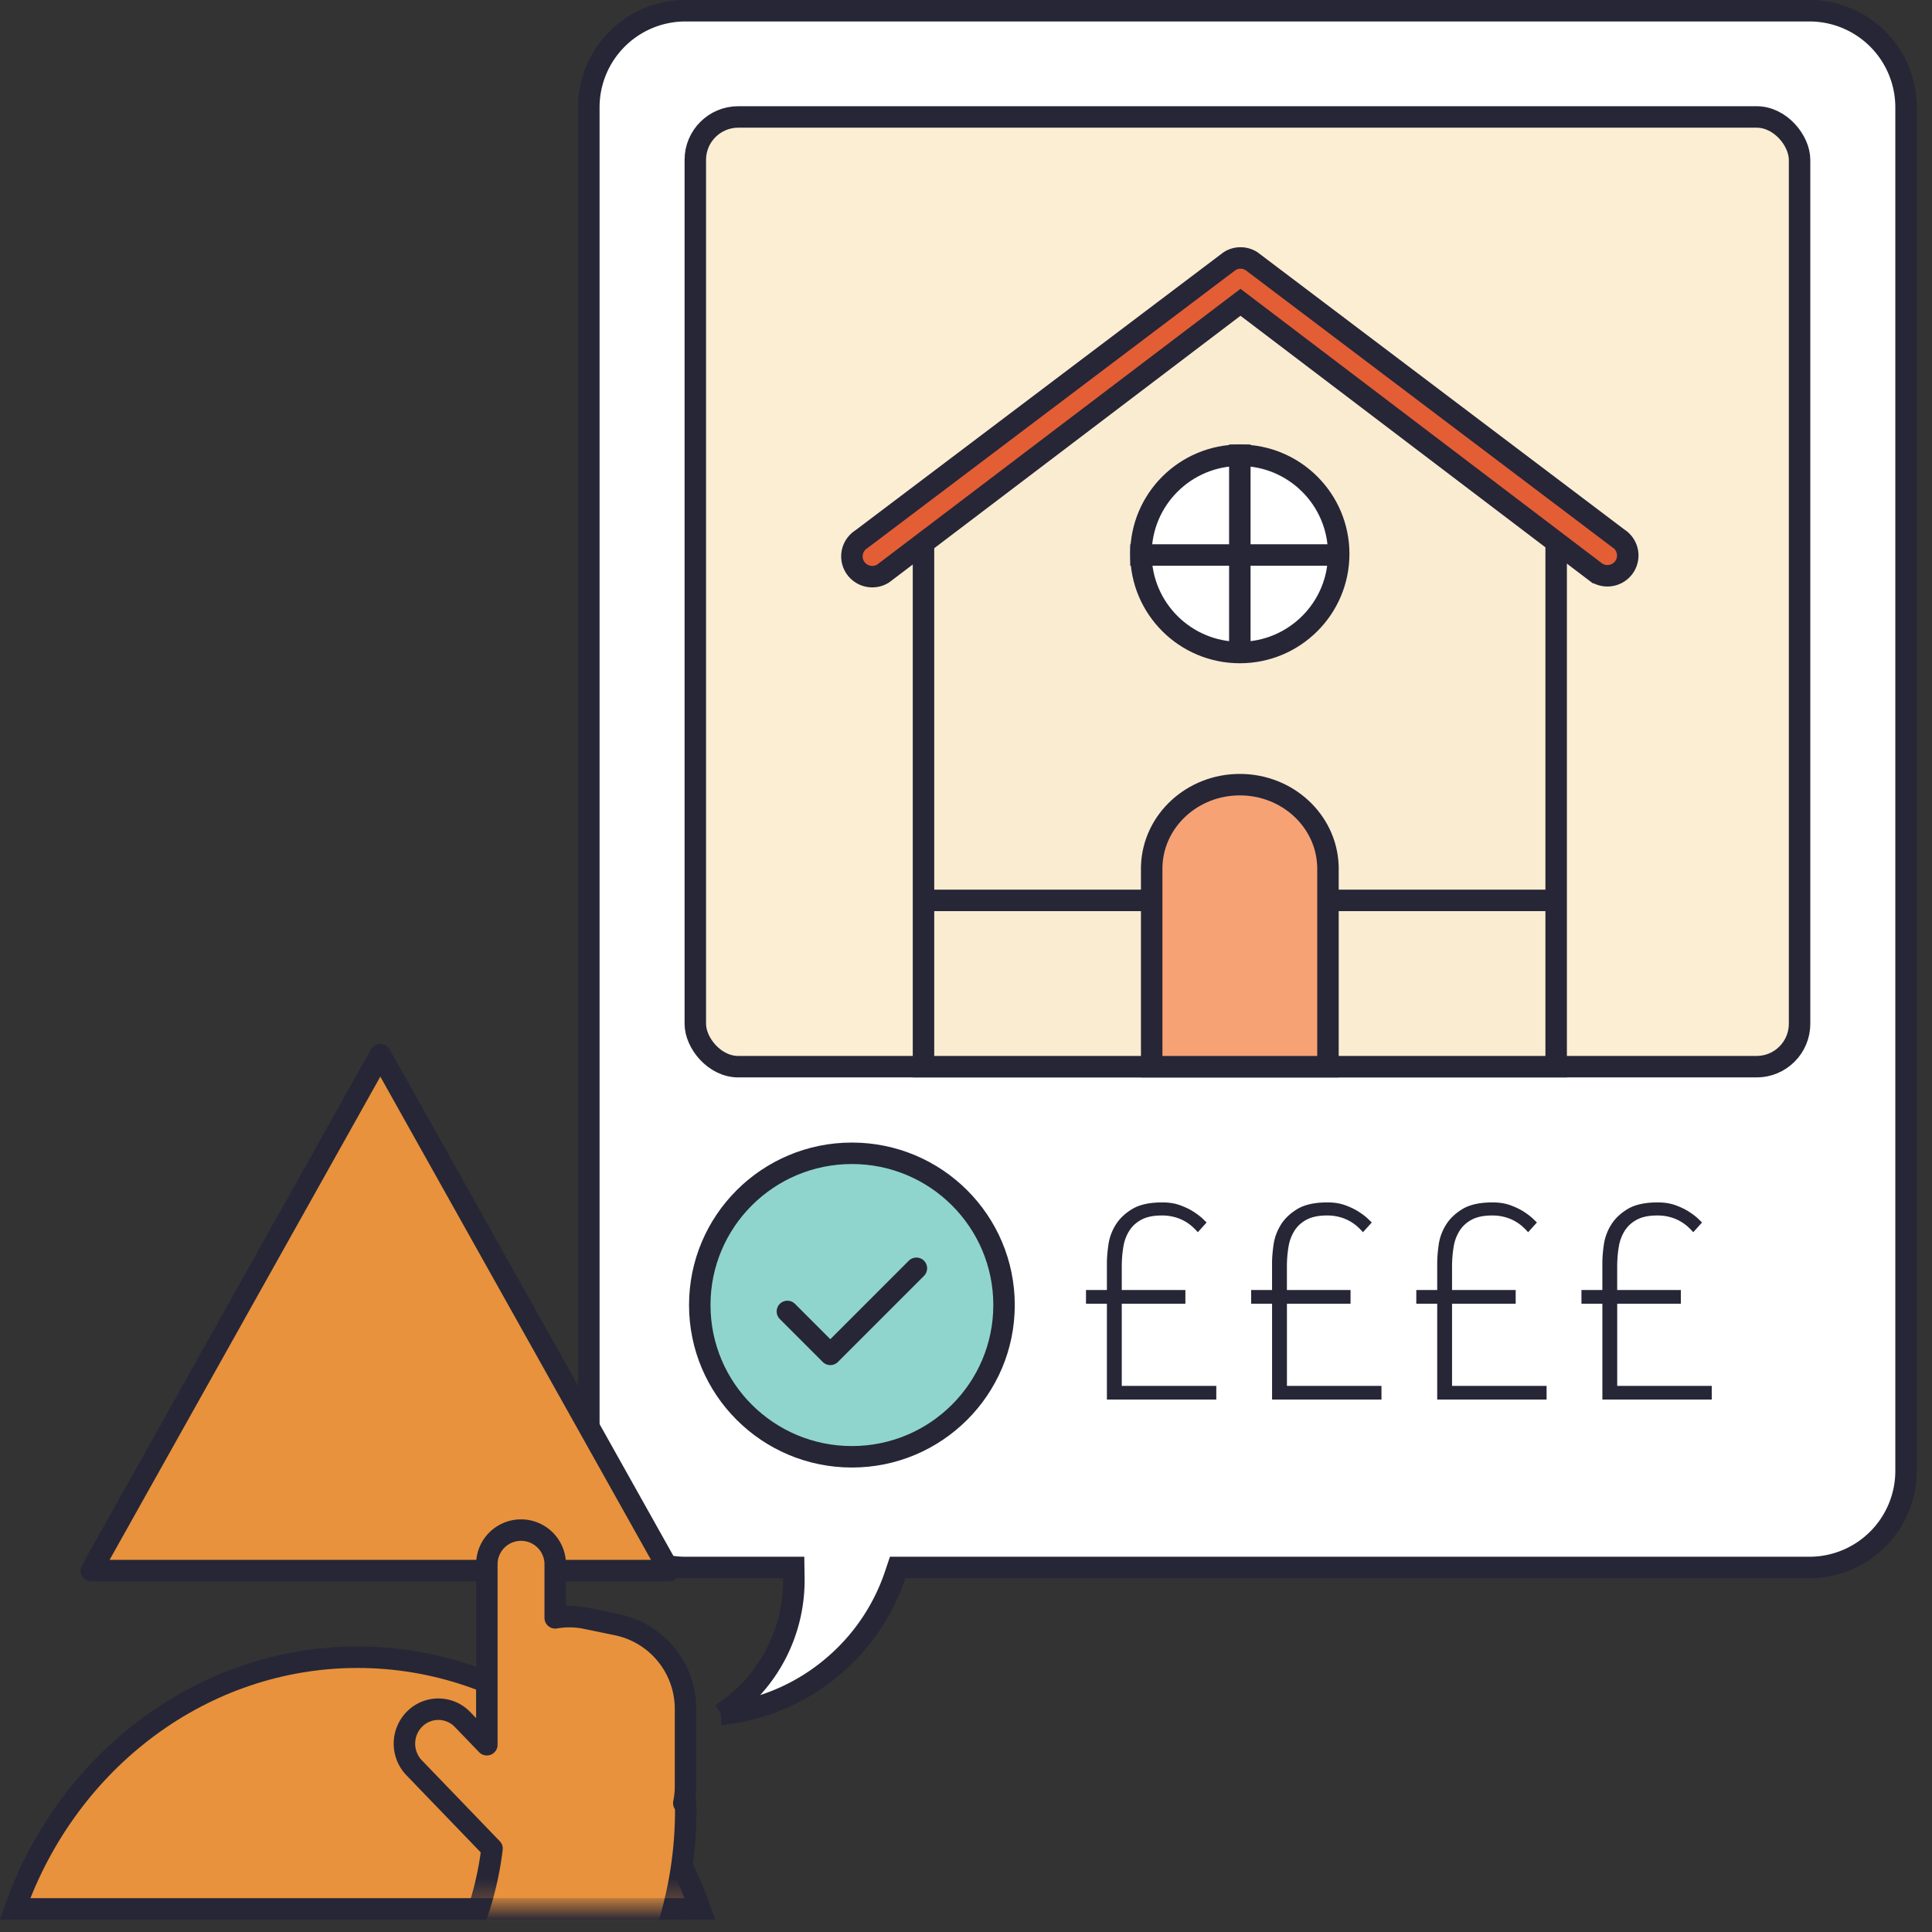
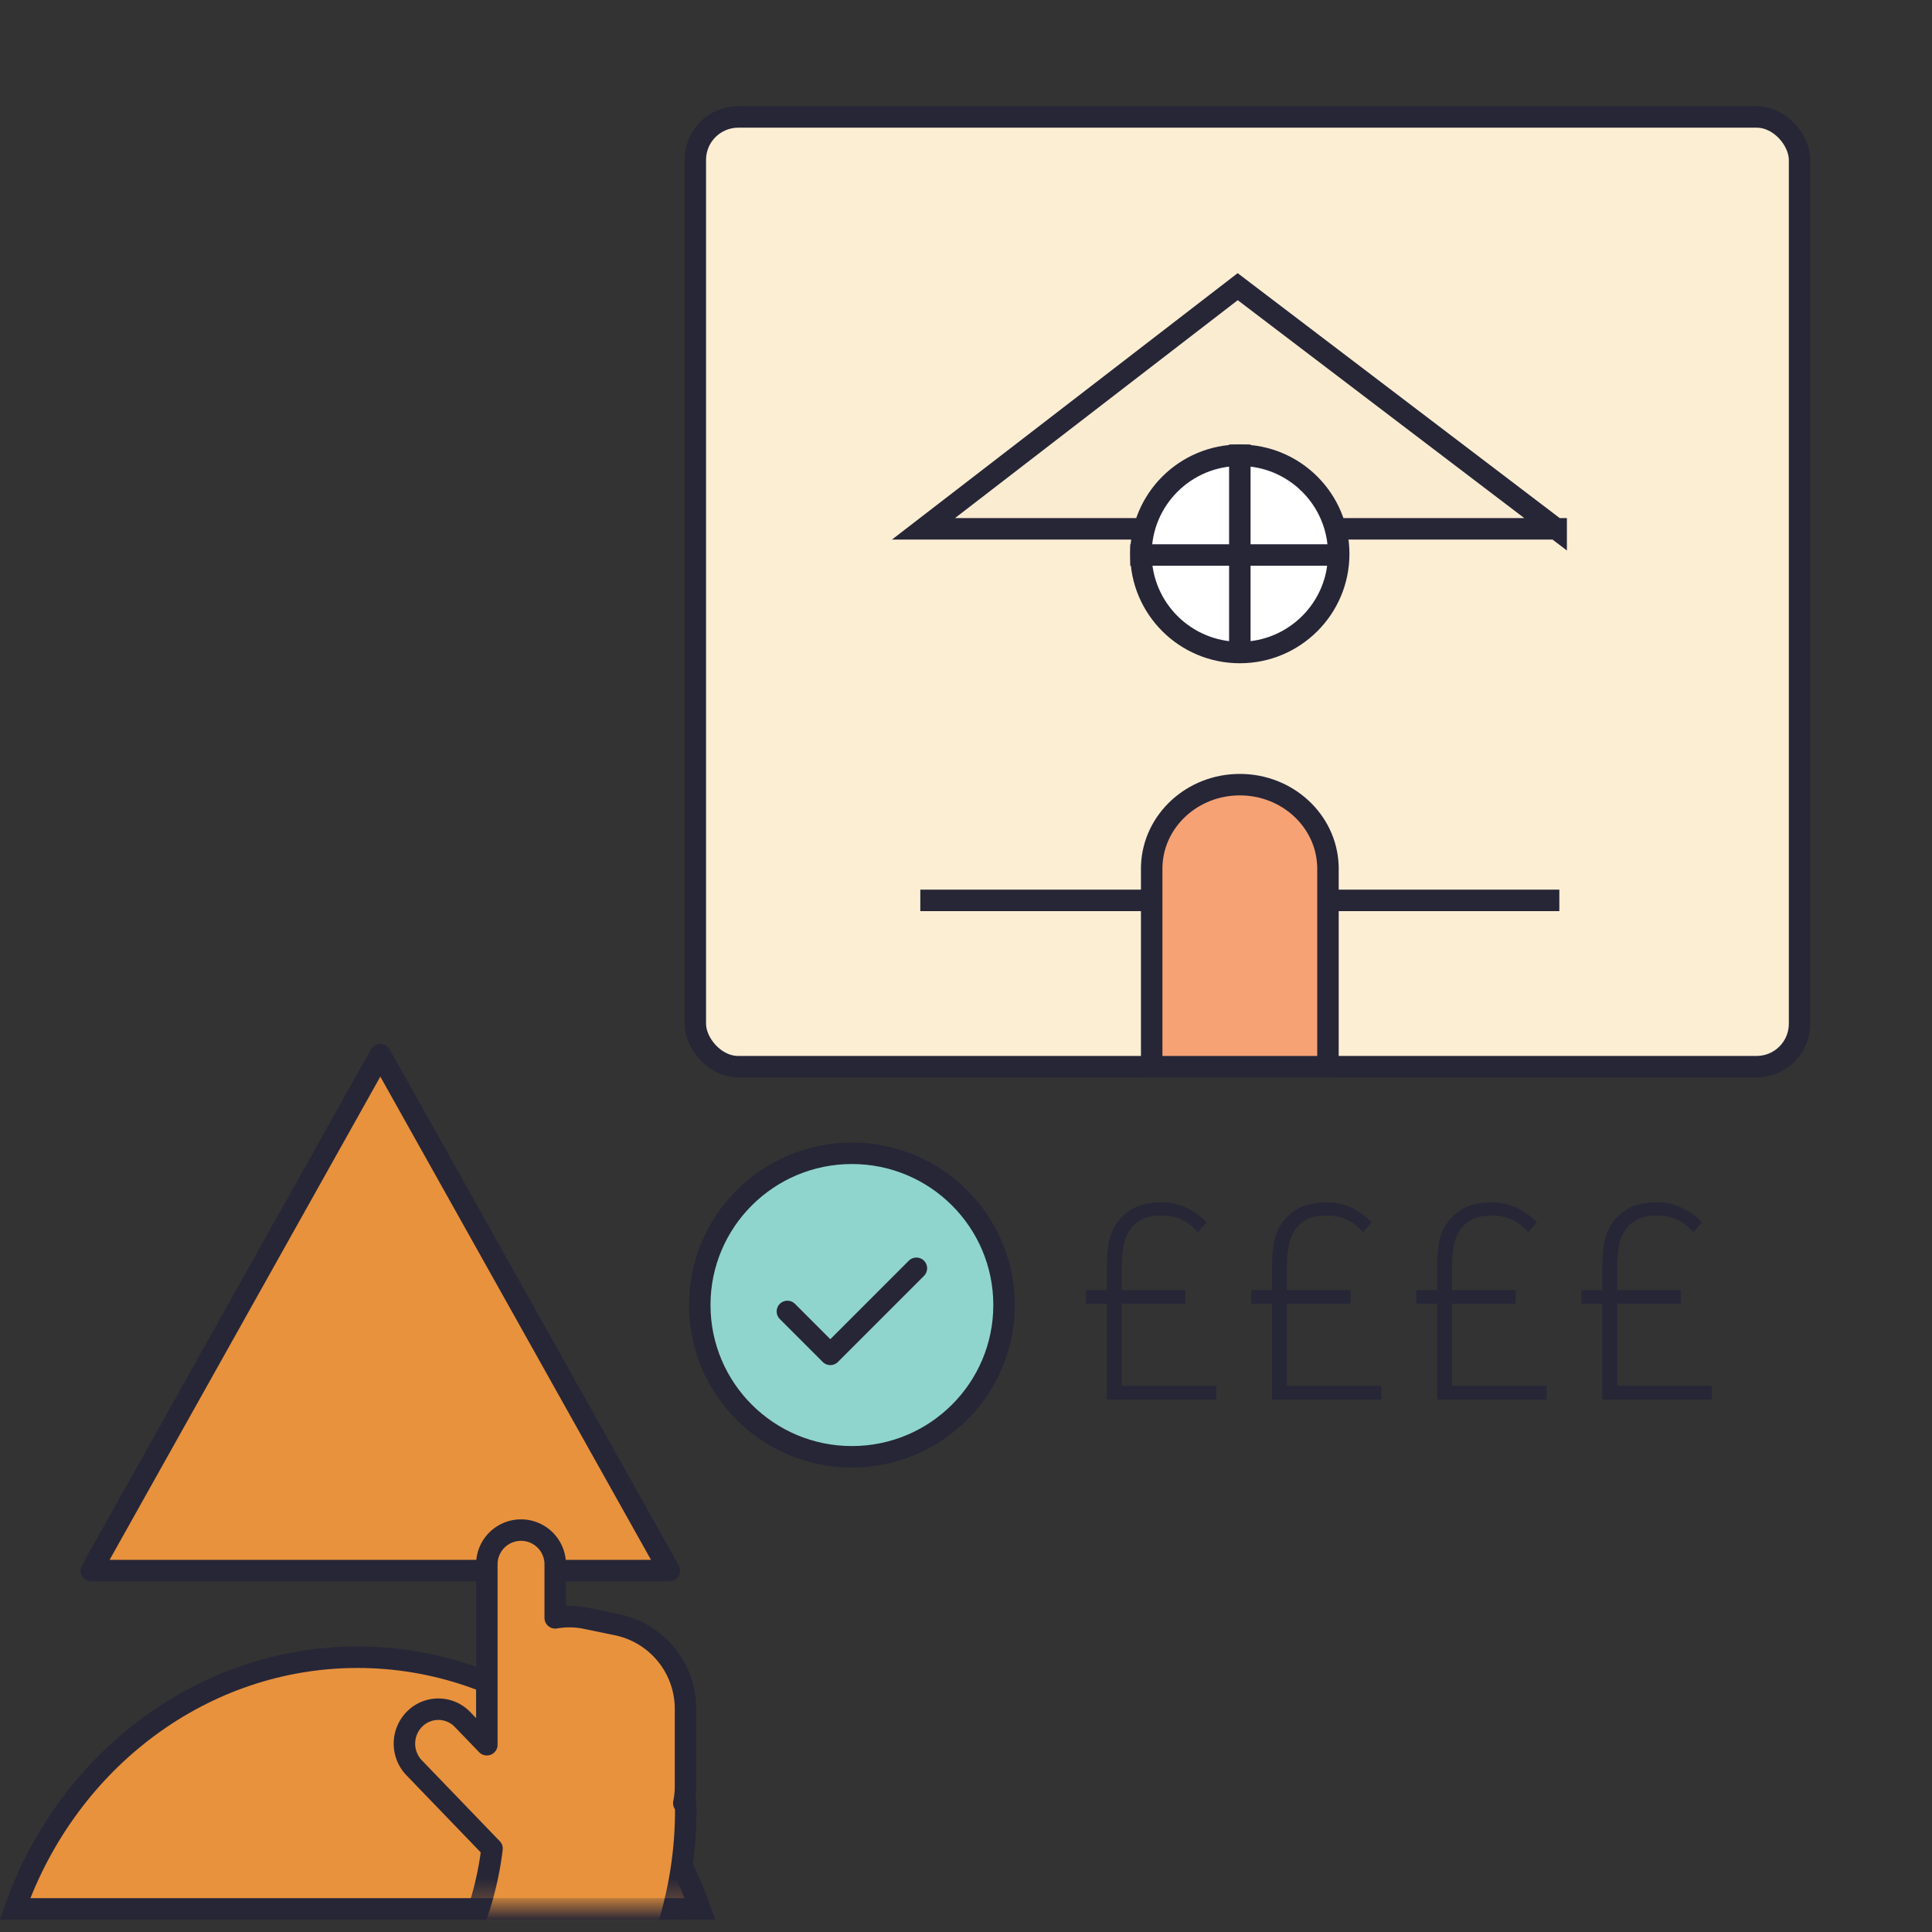
<svg xmlns="http://www.w3.org/2000/svg" xmlns:xlink="http://www.w3.org/1999/xlink" width="90" height="90" viewBox="0 0 90 90">
  <rect x="0" y="0" width="90" height="90" fill="#333333" stroke="none" />
  <defs>
    <path id="a" d="M0 0h21.969v24.742H0z" />
  </defs>
  <g fill="none" fill-rule="evenodd">
-     <path fill="#FFF" stroke="#262637" d="M33.6 79.857a9.57 9.57 0 0 0 5.42-2.418 9.568 9.568 0 0 0 2.682-4.08l.114-.34h42.475a4.5 4.5 0 0 0 4.5-4.5V5a4.5 4.5 0 0 0-4.5-4.5H31.93a4.5 4.5 0 0 0-4.5 4.5v63.519a4.5 4.5 0 0 0 4.5 4.5h5.044l.007.493a7.435 7.435 0 0 1-2.47 5.643 7.546 7.546 0 0 1-.91.702z" />
    <path fill="#262637" d="M51.564 60.732h-.974v-.638h.974v-1.247c0-.255.024-.545.071-.871.047-.326.16-.633.339-.922.179-.288.437-.534.776-.737.339-.203.805-.304 1.398-.304.31 0 .588.044.832.134.245.09.454.192.629.305.174.113.312.22.416.319l.184.177-.41.454a2.787 2.787 0 0 0-.212-.22 2.02 2.02 0 0 0-.833-.475 2.2 2.2 0 0 0-.635-.085c-.376 0-.684.061-.924.184s-.43.29-.572.503a1.976 1.976 0 0 0-.29.759c-.051.293-.077.61-.077.95v1.076h2.964v.638h-2.964v3.827h4.404v.638h-5.096v-4.465zm7.693 0h-.973v-.638h.973v-1.247c0-.255.024-.545.071-.871.047-.326.16-.633.339-.922.179-.288.437-.534.776-.737.339-.203.805-.304 1.398-.304.31 0 .588.044.832.134.245.09.455.192.629.305.174.113.313.22.416.319l.184.177-.41.454a2.787 2.787 0 0 0-.212-.22 2.02 2.02 0 0 0-.833-.475 2.2 2.2 0 0 0-.635-.085c-.376 0-.684.061-.924.184s-.43.29-.572.503a1.976 1.976 0 0 0-.29.759c-.051.293-.077.61-.077.95v1.076h2.964v.638H59.95v3.827h4.404v.638h-5.096v-4.465zm7.694 0h-.974v-.638h.974v-1.247c0-.255.023-.545.07-.871.047-.326.16-.633.339-.922.179-.288.437-.534.776-.737.339-.203.805-.304 1.398-.304.31 0 .588.044.832.134.245.09.455.192.629.305.174.113.313.22.416.319l.184.177-.41.454a2.787 2.787 0 0 0-.212-.22 2.02 2.02 0 0 0-.833-.475 2.2 2.2 0 0 0-.635-.085c-.376 0-.684.061-.924.184s-.43.29-.572.503a1.976 1.976 0 0 0-.29.759c-.05.293-.077.61-.077.95v1.076h2.964v.638h-2.964v3.827h4.404v.638h-5.095v-4.465zm7.693 0h-.974v-.638h.974v-1.247c0-.255.023-.545.07-.871.047-.326.16-.633.339-.922.179-.288.437-.534.776-.737.339-.203.805-.304 1.398-.304.31 0 .588.044.833.134.244.09.454.192.628.305.174.113.313.22.416.319l.184.177-.41.454a2.787 2.787 0 0 0-.212-.22 2.02 2.02 0 0 0-.833-.475 2.2 2.2 0 0 0-.635-.085c-.376 0-.684.061-.924.184s-.43.29-.572.503a1.976 1.976 0 0 0-.29.759c-.05.293-.077.61-.077.95v1.076H78.3v.638h-2.964v3.827h4.404v.638h-5.095v-4.465z" />
    <g stroke="#262637" stroke-linecap="round" stroke-linejoin="round" transform="translate(32.598 53.725)">
      <ellipse cx="7.087" cy="7.069" fill="#8FD5CD" rx="7.087" ry="7.069" />
      <path d="M4.082 7.367l2 2 4.009-4.01" />
    </g>
    <g stroke="#262637" transform="translate(31.89 4.948)">
      <rect width="51.441" height="44.242" x=".5" y=".5" fill="#FCEED3" rx="2" />
-       <path fill="#FAECD1" d="M11.13 19.686v25.056h29.472V19.688L25.767 8.406 11.13 19.686z" />
+       <path fill="#FAECD1" d="M11.13 19.686h29.472V19.688L25.767 8.406 11.13 19.686z" />
      <path stroke-linecap="square" stroke-linejoin="round" d="M11.482 36.995H40.25" />
      <path fill="#F6A274" d="M21.76 35.444v9.298h8.212v-9.298l-.003-.078c-.086-2.093-1.892-3.762-4.103-3.762s-4.017 1.67-4.103 3.762l-.003.078z" />
-       <path fill="#E35E35" fill-rule="nonzero" d="M42.478 21.724a.95.95 0 0 0 1.31-.286.942.942 0 0 0-.288-1.304L26.41 7.218a.95.95 0 0 0-1.023 0L8.232 20.175a.942.942 0 0 0-.287 1.304.95.95 0 0 0 1.31.286L25.897 9.134l16.58 12.59z" />
      <g transform="translate(21.26 16.259)">
        <ellipse cx="4.606" cy="4.595" fill="#FFF" rx="4.606" ry="4.595" />
        <path stroke-linecap="square" d="M4.606 0v8.564M8.613 4.647H0" />
      </g>
    </g>
    <g fill="#E8923D" stroke="#262637">
      <path stroke-linecap="round" stroke-linejoin="round" d="M17.717 49.13L31.18 73.165H4.252z" />
      <path d="M.695 88.924h31.917C30.132 81.942 23.817 77.2 16.654 77.2 9.49 77.2 3.175 81.942.694 88.924z" />
    </g>
    <g transform="translate(14.173 63.976)">
      <mask id="b" fill="#fff">
        <use xlink:href="#a" />
      </mask>
      <g fill="#E8923D" stroke="#262637" stroke-linecap="round" stroke-linejoin="round" mask="url(#b)">
        <path d="M8.747 22.14C7.848 29.66 1.403 34.79-4.795 38.376c1.427.362 2.871.168 4.41.168 10.028 0 18.157-8.15 18.157-18.202 0-.107 0-.214-.003-.32h-.088c.052-.256.08-.522.08-.793v-3.601a4 4 0 0 0-3.19-3.917l-1.438-.298a3.837 3.837 0 0 0-1.442-.023V8.855a1.593 1.593 0 0 0-3.185 0V17.3l-1.133-1.176a1.563 1.563 0 0 0-2.232-.02 1.623 1.623 0 0 0-.02 2.272l3.626 3.764z" />
      </g>
    </g>
  </g>
</svg>